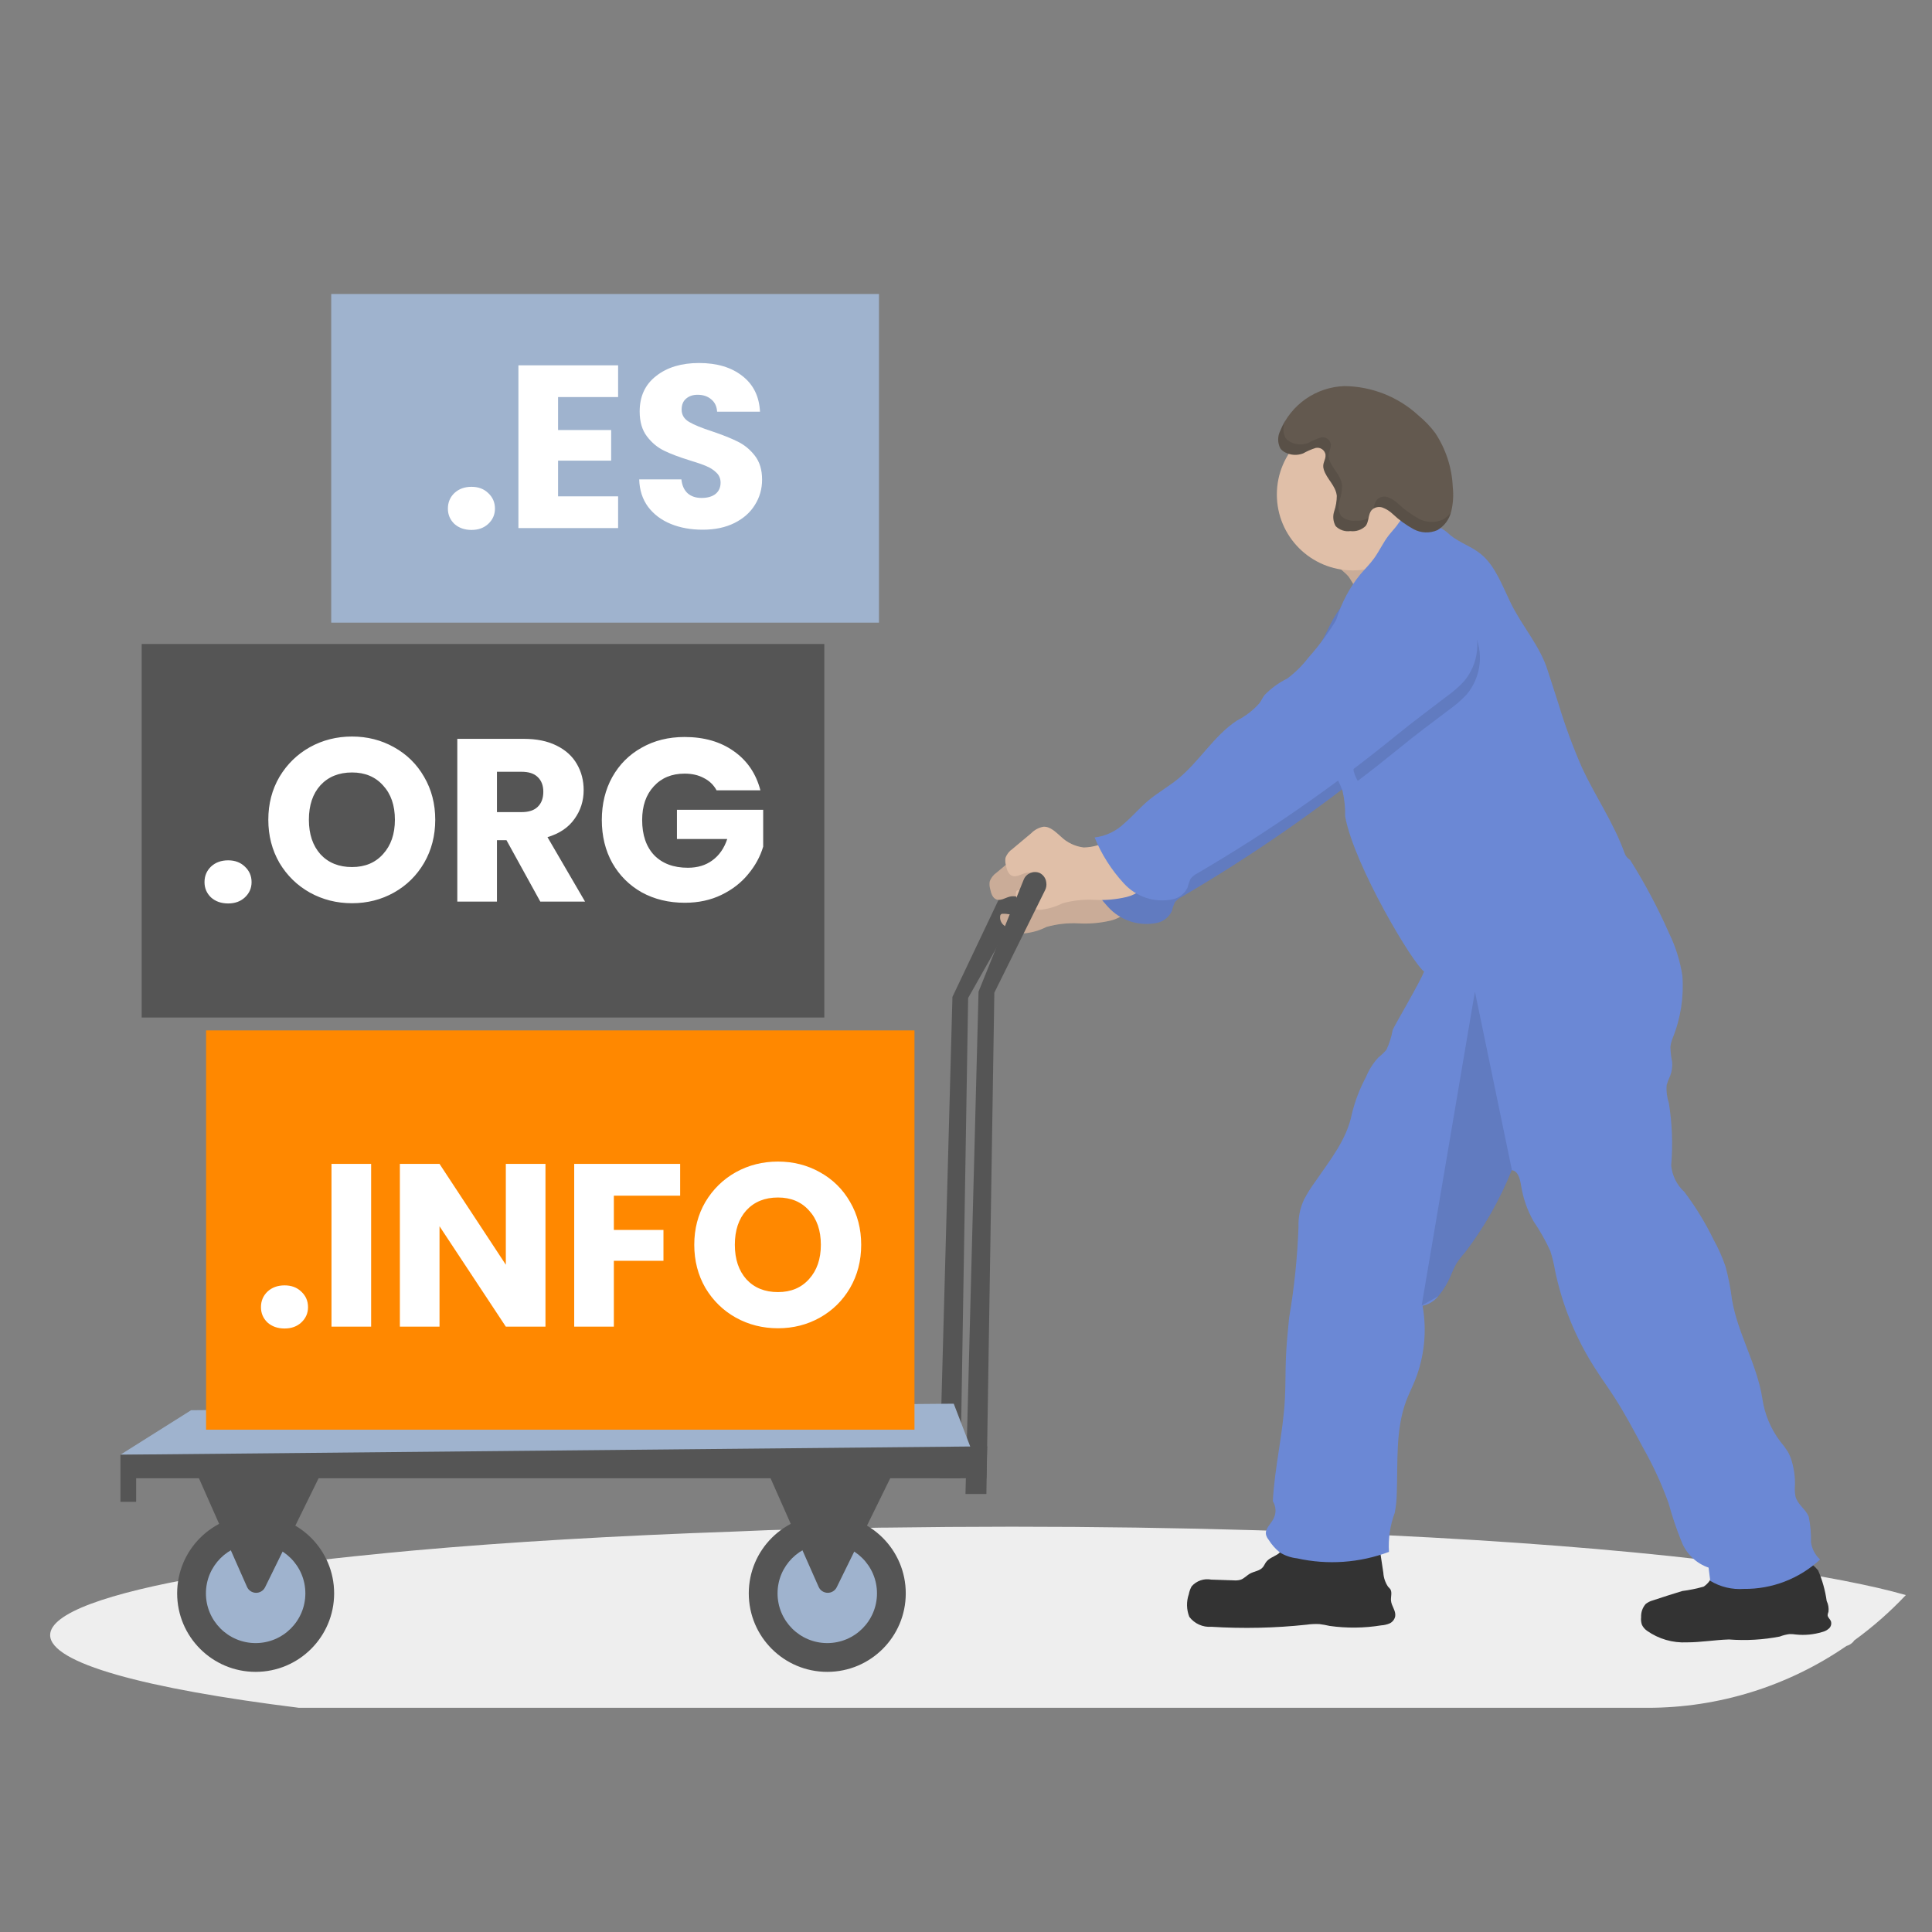
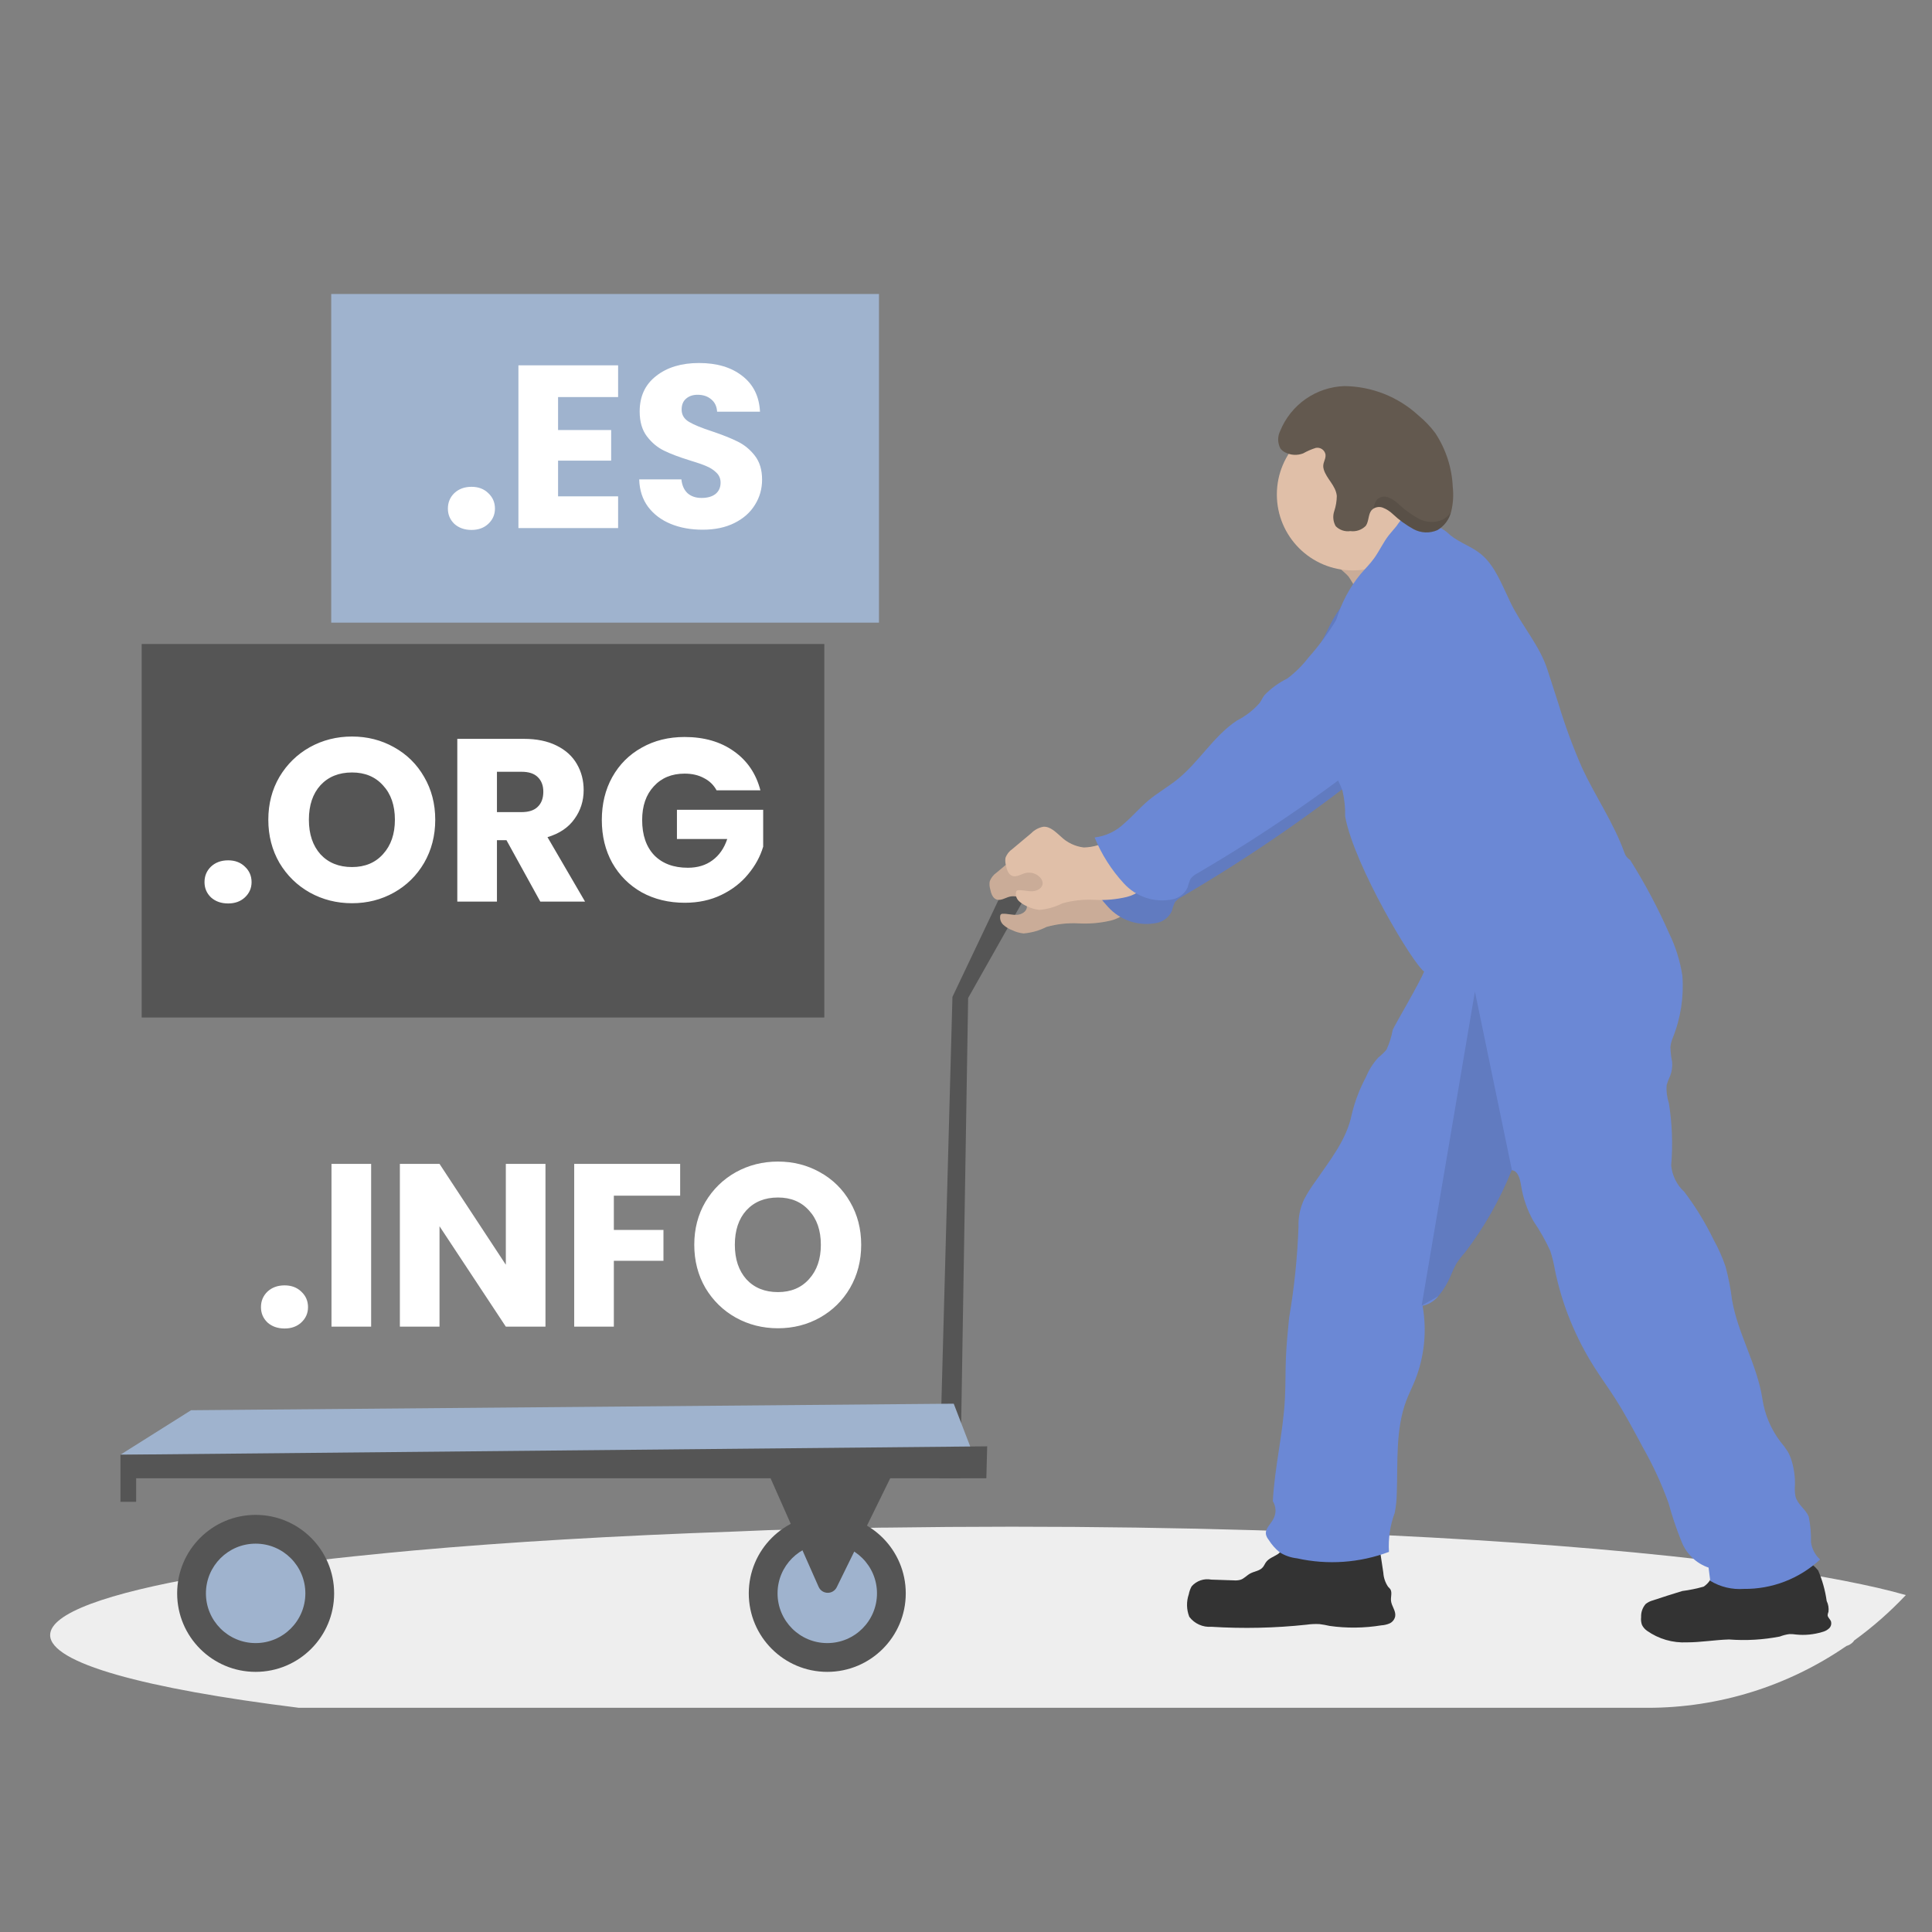
<svg xmlns="http://www.w3.org/2000/svg" width="150" height="150" viewBox="0 0 150 150" fill="none">
  <rect x="0" y="0" width="150" height="150" fill="#808080" stroke="none" />
  <path d="M80.216 68.1C80.199 67.946 80.144 67.799 80.056 67.672C79.967 67.544 79.848 67.442 79.71 67.372C79.479 67.274 79.219 67.272 78.987 67.365C78.755 67.459 78.569 67.641 78.471 67.872L78.459 67.902L73.947 77.4L72.931 114.776H74.556L75.166 77.483L80.13 68.696C80.221 68.512 80.251 68.303 80.216 68.1Z" fill="#555555" />
  <path d="M147.968 123.842C146.744 125.142 145.4 126.323 143.954 127.37C143.933 127.407 143.908 127.443 143.88 127.476C143.737 127.626 143.556 127.736 143.356 127.794C138.815 130.922 133.43 132.596 127.916 132.594H23.211C11.211 131.101 3.893 129.121 3.893 126.948C3.893 125.264 8.293 123.695 15.856 122.381C16.641 122.243 17.459 122.11 18.311 121.981C18.835 121.901 19.371 121.824 19.92 121.751L20.851 121.62C21.542 121.524 22.251 121.431 22.978 121.341H23.037L23.799 121.249C24.443 121.168 25.1 121.091 25.77 121.018L26.258 120.965L27.501 120.831C28.309 120.744 29.134 120.66 29.977 120.58C30.676 120.513 31.387 120.447 32.11 120.38C39.434 119.723 47.878 119.228 57.066 118.908L59.69 118.799L60.574 118.776L62.44 118.726L63.189 118.707L63.975 118.689L64.535 118.677L67.163 118.627L68.513 118.604H68.789C71.982 118.558 75.234 118.534 78.547 118.532C85.094 118.532 91.447 118.627 97.494 118.806C100.967 118.908 104.333 119.037 107.594 119.193H107.625C117.025 119.641 125.446 120.3 132.412 121.118L132.539 121.134C134.327 121.343 136.017 121.564 137.609 121.797C139.104 122.014 140.504 122.24 141.809 122.475C142.26 122.555 142.698 122.638 143.125 122.719L143.233 122.742C145.041 123.094 146.626 123.453 147.968 123.842Z" fill="#EEEEEE" />
  <path d="M105.705 47.1C106.931 46.702 108.089 46.118 109.14 45.371L112.92 42.964C112.409 42.892 111.921 42.7 111.498 42.405C111.074 42.11 110.726 41.719 110.482 41.264C110.001 40.352 109.689 39.36 109.56 38.337C107.96 39.03 106.49 39.992 105.215 41.181C104.695 41.629 103.59 42.308 103.43 43.009C103.27 43.71 104.293 44.278 104.689 44.748C104.825 44.908 106.107 46.99 105.705 47.1Z" fill="#E0BFA8" />
  <path opacity="0.1" d="M105.705 47.1C106.931 46.702 108.089 46.118 109.14 45.371L112.92 42.964C112.409 42.892 111.921 42.7 111.498 42.405C111.074 42.11 110.726 41.719 110.482 41.264C110.001 40.352 109.689 39.36 109.56 38.337C107.96 39.03 106.49 39.992 105.215 41.181C104.695 41.629 103.59 42.308 103.43 43.009C103.27 43.71 104.293 44.278 104.689 44.748C104.825 44.908 106.107 46.99 105.705 47.1Z" fill="black" />
  <path d="M85.048 66.984C84.411 67.384 83.679 67.606 82.927 67.626C82.255 67.546 81.627 67.247 81.142 66.775C80.736 66.422 80.317 65.981 79.783 66.017C79.427 66.083 79.101 66.258 78.849 66.517L77.376 67.75C77.128 67.917 76.941 68.159 76.842 68.441C76.812 68.632 76.824 68.828 76.876 69.014C76.943 69.343 77.055 69.727 77.376 69.838C77.697 69.949 78.038 69.71 78.376 69.619C78.581 69.566 78.796 69.57 78.999 69.63C79.201 69.689 79.384 69.803 79.528 69.958C79.647 70.076 79.718 70.234 79.728 70.401C79.728 70.769 79.322 71.01 78.948 71.029C78.574 71.048 78.217 70.929 77.848 70.947C77.804 70.942 77.759 70.954 77.724 70.982C77.688 71.009 77.665 71.05 77.66 71.094C77.637 71.222 77.647 71.354 77.689 71.478C77.73 71.602 77.802 71.713 77.898 71.801C78.091 71.977 78.316 72.115 78.56 72.207C78.844 72.347 79.151 72.437 79.466 72.471C80.089 72.42 80.697 72.248 81.254 71.965C82.065 71.738 82.907 71.646 83.748 71.691C84.588 71.737 85.43 71.662 86.248 71.47C86.657 71.37 87.038 71.18 87.364 70.914C87.691 70.649 87.954 70.314 88.135 69.934C88.172 69.861 88.184 69.778 88.169 69.698C88.137 69.614 88.077 69.543 87.999 69.498C86.865 68.659 86.406 67.639 85.13 67.036L85.048 66.984Z" fill="#E0BFA8" />
  <path opacity="0.1" d="M85.048 66.984C84.411 67.384 83.679 67.606 82.927 67.626C82.255 67.546 81.627 67.247 81.142 66.775C80.736 66.422 80.317 65.981 79.783 66.017C79.427 66.083 79.101 66.258 78.849 66.517L77.376 67.75C77.128 67.917 76.941 68.159 76.842 68.441C76.812 68.632 76.824 68.828 76.876 69.014C76.943 69.343 77.055 69.727 77.376 69.838C77.697 69.949 78.038 69.71 78.376 69.619C78.581 69.566 78.796 69.57 78.999 69.63C79.201 69.689 79.384 69.803 79.528 69.958C79.647 70.076 79.718 70.234 79.728 70.401C79.728 70.769 79.322 71.01 78.948 71.029C78.574 71.048 78.217 70.929 77.848 70.947C77.804 70.942 77.759 70.954 77.724 70.982C77.688 71.009 77.665 71.05 77.66 71.094C77.637 71.222 77.647 71.354 77.689 71.478C77.73 71.602 77.802 71.713 77.898 71.801C78.091 71.977 78.316 72.115 78.56 72.207C78.844 72.347 79.151 72.437 79.466 72.471C80.089 72.42 80.697 72.248 81.254 71.965C82.065 71.738 82.907 71.646 83.748 71.691C84.588 71.737 85.43 71.662 86.248 71.47C86.657 71.37 87.038 71.18 87.364 70.914C87.691 70.649 87.954 70.314 88.135 69.934C88.172 69.861 88.184 69.778 88.169 69.698C88.137 69.614 88.077 69.543 87.999 69.498C86.865 68.659 86.406 67.639 85.13 67.036L85.048 66.984Z" fill="black" />
  <path d="M108.835 45.32C108.52 45.117 108.162 44.989 107.79 44.945C107.417 44.902 107.04 44.945 106.686 45.07C105.978 45.325 105.343 45.748 104.835 46.303C104.328 46.82 103.889 47.4 103.529 48.028C103.184 48.637 102.92 49.275 102.574 49.883C101.935 50.95 101.196 51.955 100.368 52.883C99.898 53.494 99.346 54.038 98.729 54.5C98.064 54.826 97.46 55.266 96.946 55.8C96.809 55.991 96.712 56.206 96.578 56.4C96.08 56.966 95.478 57.432 94.805 57.771C93.005 58.971 91.886 60.965 90.205 62.324C89.479 62.909 88.661 63.368 87.948 63.965C87.284 64.519 86.729 65.184 86.067 65.752C85.439 66.355 84.632 66.738 83.767 66.843C84.299 68.153 85.061 69.358 86.017 70.4C86.489 70.925 87.09 71.317 87.761 71.537C88.432 71.756 89.149 71.795 89.84 71.649C90.084 71.595 90.312 71.486 90.508 71.332C90.704 71.177 90.862 70.98 90.971 70.755C91.029 70.517 91.109 70.286 91.211 70.063C91.347 69.884 91.523 69.74 91.725 69.642C97.148 66.477 102.317 62.896 107.185 58.931C108.492 57.867 109.785 56.914 111.128 55.884C111.609 55.543 112.054 55.154 112.455 54.722C113.014 54.054 113.363 53.236 113.459 52.371C113.554 51.505 113.391 50.63 112.991 49.857C112.631 49.266 112.219 48.708 111.76 48.19C110.924 47.101 109.94 46.135 108.835 45.32Z" fill="#6B88D5" />
  <path opacity="0.1" d="M108.835 45.32C108.52 45.117 108.162 44.989 107.79 44.945C107.417 44.902 107.04 44.945 106.686 45.07C105.978 45.325 105.343 45.748 104.835 46.303C104.328 46.82 103.889 47.4 103.529 48.028C103.184 48.637 102.92 49.275 102.574 49.883C101.935 50.95 101.196 51.955 100.368 52.883C99.898 53.494 99.346 54.038 98.729 54.5C98.064 54.826 97.46 55.266 96.946 55.8C96.809 55.991 96.712 56.206 96.578 56.4C96.08 56.966 95.478 57.432 94.805 57.771C93.005 58.971 91.886 60.965 90.205 62.324C89.479 62.909 88.661 63.368 87.948 63.965C87.284 64.519 86.729 65.184 86.067 65.752C85.439 66.355 84.632 66.738 83.767 66.843C84.299 68.153 85.061 69.358 86.017 70.4C86.489 70.925 87.09 71.317 87.761 71.537C88.432 71.756 89.149 71.795 89.84 71.649C90.084 71.595 90.312 71.486 90.508 71.332C90.704 71.177 90.862 70.98 90.971 70.755C91.029 70.517 91.109 70.286 91.211 70.063C91.347 69.884 91.523 69.74 91.725 69.642C97.148 66.477 102.317 62.896 107.185 58.931C108.492 57.867 109.785 56.914 111.128 55.884C111.609 55.543 112.054 55.154 112.455 54.722C113.014 54.054 113.363 53.236 113.459 52.371C113.554 51.505 113.391 50.63 112.991 49.857C112.631 49.266 112.219 48.708 111.76 48.19C110.924 47.101 109.94 46.135 108.835 45.32Z" fill="black" />
  <path d="M99.189 120.676C98.875 120.876 98.489 120.993 98.267 121.322C98.196 121.428 98.147 121.552 98.067 121.653C97.828 121.97 97.404 121.984 97.067 122.165C96.802 122.307 96.586 122.571 96.304 122.655C96.136 122.7 95.961 122.715 95.788 122.699L94.042 122.641C93.764 122.587 93.478 122.607 93.21 122.699C92.942 122.791 92.704 122.952 92.518 123.165C92.413 123.355 92.339 123.561 92.299 123.774C92.102 124.345 92.116 124.967 92.337 125.529C92.535 125.792 92.796 126 93.096 126.135C93.396 126.271 93.725 126.328 94.053 126.303C96.517 126.457 98.99 126.403 101.444 126.14C101.775 126.092 102.11 126.077 102.444 126.094C102.709 126.128 102.972 126.175 103.232 126.236C104.565 126.424 105.919 126.408 107.248 126.191C107.476 126.178 107.699 126.125 107.907 126.033C108.016 125.979 108.111 125.9 108.184 125.802C108.257 125.704 108.306 125.59 108.326 125.47C108.381 125.052 108.035 124.696 107.997 124.276C107.97 123.976 108.097 123.648 107.952 123.396C107.899 123.324 107.838 123.257 107.772 123.196C107.554 122.875 107.426 122.502 107.402 122.115L107.088 120.029C107.081 119.885 107.028 119.747 106.937 119.635C106.873 119.583 106.796 119.549 106.714 119.535C105.34 119.317 103.935 119.373 102.582 119.699C101.884 119.815 101.174 119.855 100.467 119.819C100.162 119.797 100.043 119.756 99.815 119.981C99.587 120.206 99.475 120.487 99.189 120.676Z" fill="#333333" />
  <path d="M132.268 123.187C131.725 123.341 131.171 123.454 130.611 123.526C129.847 123.759 129.085 124.002 128.325 124.255C128.122 124.308 127.932 124.404 127.768 124.536C127.525 124.817 127.399 125.18 127.416 125.551C127.391 125.757 127.414 125.966 127.484 126.161C127.574 126.341 127.707 126.496 127.872 126.612C128.776 127.25 129.867 127.567 130.972 127.512C132.064 127.512 133.148 127.319 134.24 127.288C135.559 127.389 136.885 127.312 138.183 127.061C138.424 126.967 138.676 126.903 138.933 126.87C139.104 126.867 139.274 126.879 139.443 126.904C140.124 126.975 140.812 126.909 141.467 126.711C141.667 126.665 141.851 126.569 142.004 126.433C142.081 126.362 142.135 126.27 142.161 126.168C142.187 126.066 142.182 125.959 142.148 125.86C142.078 125.696 141.899 125.576 141.897 125.395C141.906 125.308 141.928 125.224 141.961 125.143C141.999 124.855 141.951 124.561 141.823 124.3C141.71 123.486 141.488 122.69 141.164 121.934C140.916 121.621 140.605 121.363 140.251 121.179C139.896 120.995 139.507 120.888 139.108 120.865C138.472 120.771 137.824 120.79 137.194 120.922C136.485 121.08 135.822 121.412 135.127 121.622C134.61 121.862 134.034 121.948 133.469 121.868C132.913 121.819 133.103 121.91 132.915 122.398C132.784 122.721 132.559 122.996 132.268 123.187Z" fill="#333333" />
  <path d="M105.026 44.285C108.279 44.285 110.917 41.647 110.917 38.394C110.917 35.14 108.279 32.503 105.026 32.503C101.772 32.503 99.135 35.14 99.135 38.394C99.135 41.647 101.772 44.285 105.026 44.285Z" fill="#E0BFA8" />
  <path d="M141.312 121.08C139.701 122.572 137.58 123.389 135.384 123.362C134.474 123.428 133.565 123.209 132.784 122.736C132.73 122.403 132.708 122.043 132.654 121.71C132.178 121.546 131.743 121.281 131.381 120.932C131.018 120.583 130.736 120.158 130.554 119.689C130.157 118.71 129.819 117.708 129.542 116.689C129 115.19 128.331 113.741 127.542 112.356C126.856 111.068 126.168 109.776 125.386 108.556C124.869 107.744 124.308 106.98 123.796 106.17C122.327 103.867 121.289 101.316 120.733 98.641C120.646 98.123 120.522 97.612 120.361 97.112C119.989 96.306 119.551 95.532 119.05 94.798C118.574 93.948 118.252 93.02 118.099 92.058C118.011 91.505 117.86 90.908 117.37 90.851C116.453 93.143 115.227 95.299 113.728 97.26C113.481 97.529 113.257 97.819 113.058 98.126C112.896 98.428 112.752 98.74 112.627 99.06C112.39 99.627 112.069 100.156 111.675 100.628C111.365 101.012 110.932 101.279 110.449 101.384C110.796 103.331 110.592 105.336 109.86 107.173C109.643 107.709 109.382 108.221 109.177 108.764C108.34 110.998 108.534 113.519 108.446 115.942C108.438 116.449 108.385 116.954 108.288 117.451C107.927 118.421 107.774 119.455 107.839 120.488C105.557 121.344 103.076 121.518 100.697 120.988C100.225 120.937 99.77 120.781 99.366 120.531C99.022 120.253 98.727 119.92 98.493 119.544C98.399 119.429 98.331 119.295 98.293 119.152C98.2 118.689 98.653 118.339 98.863 117.933C98.98 117.72 99.038 117.479 99.031 117.236C99.023 116.993 98.951 116.756 98.822 116.55C98.965 113.891 99.616 111.295 99.759 108.627C99.817 107.571 99.794 106.511 99.837 105.453C99.88 104.395 99.98 103.364 100.085 102.324C100.487 99.98 100.731 97.612 100.816 95.235C100.79 94.507 100.939 93.783 101.249 93.124C101.506 92.635 101.8 92.167 102.129 91.724C103.229 90.113 104.558 88.498 104.952 86.509C105.194 85.504 105.564 84.534 106.052 83.623C106.28 83.065 106.605 82.551 107.012 82.106C107.243 81.924 107.456 81.72 107.646 81.496C107.872 81.01 108.034 80.497 108.126 79.969C108.215 79.705 110.215 76.328 110.567 75.428C109.739 74.886 105.154 67.247 104.437 63.393C104.453 62.72 104.384 62.048 104.231 61.393C104.136 61.125 104.024 60.864 103.896 60.611C103.77 60.361 103.675 60.096 103.613 59.823C103.577 59.214 103.577 58.604 103.613 57.995C103.526 57.466 103.41 56.943 103.266 56.427C103.163 55.741 103.146 55.045 103.214 54.355C103.313 53.541 103.36 52.721 103.354 51.901C103.138 49.268 103.945 46.653 105.609 44.601L105.65 44.555C105.993 44.148 106.369 43.789 106.678 43.355C107.098 42.778 107.396 42.1 107.84 41.539C108.034 41.289 108.253 41.066 108.445 40.814C108.62 40.552 108.815 40.305 109.029 40.075C109.13 39.965 109.258 39.883 109.401 39.84C109.544 39.797 109.696 39.793 109.841 39.829C109.876 40.129 109.96 40.421 110.089 40.694C110.463 40.727 110.795 40.785 111.167 40.818C111.34 40.827 111.512 40.857 111.678 40.907C112.024 41.069 112.338 41.289 112.608 41.559C113.356 42.159 114.274 42.431 115.008 43.044C116.086 43.944 116.625 45.444 117.276 46.78C118.136 48.574 119.539 50.099 120.15 52.017L120.993 54.625C121.508 56.333 122.126 58.007 122.843 59.64C123.884 61.875 125.292 63.888 126.128 66.226C126.205 66.453 126.36 66.645 126.564 66.77C127.71 68.589 128.721 70.49 129.588 72.458C130.096 73.5 130.444 74.612 130.619 75.758C130.745 77.403 130.489 79.056 129.87 80.586C129.781 80.808 129.72 81.04 129.69 81.277C129.699 81.666 129.743 82.054 129.822 82.435C129.857 82.796 129.809 83.159 129.683 83.499C129.571 83.737 129.477 83.982 129.401 84.234C129.363 84.71 129.421 85.19 129.57 85.644C129.828 87.245 129.888 88.871 129.75 90.487C129.826 91.273 130.19 92.004 130.772 92.538C131.651 93.701 132.413 94.948 133.048 96.26C133.42 96.927 133.73 97.625 133.975 98.348C134.2 99.194 134.367 100.054 134.475 100.922C134.931 103.585 136.426 105.939 136.832 108.61C137.01 109.81 137.487 110.947 138.219 111.915C138.438 112.172 138.638 112.443 138.819 112.728C138.944 112.959 139.043 113.202 139.114 113.455C139.291 114.052 139.374 114.674 139.36 115.297C139.331 115.597 139.346 115.901 139.405 116.197C139.574 116.817 140.177 117.158 140.425 117.741C140.561 118.396 140.621 119.065 140.605 119.734C140.674 120.252 140.925 120.729 141.312 121.08Z" fill="#6B88D5" />
  <path d="M86.267 65.156C85.63 65.556 84.898 65.778 84.146 65.798C83.474 65.718 82.846 65.419 82.361 64.947C81.954 64.593 81.536 64.153 81.002 64.189C80.646 64.255 80.319 64.43 80.067 64.689L78.6 65.918C78.352 66.085 78.164 66.327 78.065 66.609C78.036 66.8 78.048 66.995 78.1 67.181C78.167 67.51 78.279 67.894 78.6 68.006C78.921 68.118 79.262 67.878 79.6 67.787C79.805 67.734 80.02 67.738 80.223 67.798C80.425 67.858 80.608 67.971 80.752 68.126C80.87 68.244 80.942 68.402 80.952 68.569C80.952 68.936 80.546 69.178 80.172 69.196C79.798 69.214 79.44 69.096 79.072 69.115C79.028 69.11 78.983 69.122 78.948 69.149C78.912 69.177 78.889 69.217 78.883 69.261V69.266C78.86 69.394 78.87 69.526 78.911 69.65C78.953 69.773 79.025 69.884 79.121 69.972C79.314 70.149 79.538 70.287 79.783 70.379C80.067 70.519 80.374 70.609 80.689 70.643C81.312 70.592 81.919 70.42 82.476 70.137C83.289 69.91 84.133 69.817 84.976 69.863C85.816 69.909 86.658 69.834 87.476 69.641C87.885 69.542 88.266 69.352 88.593 69.087C88.919 68.821 89.182 68.486 89.363 68.106C89.401 68.034 89.413 67.951 89.398 67.87C89.366 67.785 89.305 67.715 89.227 67.67C88.094 66.831 87.635 65.811 86.359 65.208L86.267 65.156Z" fill="#E0BFA8" />
  <path d="M102.16 34.774C101.818 34.881 101.489 35.024 101.177 35.2C100.953 35.287 100.714 35.325 100.474 35.312C100.235 35.3 100.001 35.237 99.787 35.127C99.639 35.055 99.509 34.949 99.408 34.818C99.298 34.607 99.239 34.373 99.237 34.135C99.235 33.897 99.29 33.662 99.397 33.449C99.804 32.452 100.49 31.594 101.373 30.977C102.256 30.361 103.298 30.014 104.374 29.976C106.509 29.997 108.56 30.81 110.129 32.257C110.618 32.658 111.057 33.117 111.435 33.624C112.262 34.877 112.732 36.333 112.794 37.833C112.862 38.464 112.82 39.102 112.67 39.718C112.598 40.017 112.466 40.299 112.283 40.547C112.099 40.794 111.868 41.002 111.602 41.158C111.306 41.288 110.984 41.349 110.66 41.335C110.337 41.321 110.021 41.233 109.737 41.077C109.159 40.758 108.623 40.368 108.142 39.915C107.914 39.695 107.644 39.523 107.348 39.409C107.201 39.356 107.042 39.347 106.889 39.383C106.737 39.418 106.598 39.497 106.489 39.609C106.217 39.936 106.289 40.473 106.038 40.828C105.883 40.984 105.694 41.102 105.486 41.172C105.278 41.243 105.056 41.264 104.838 41.234C104.632 41.265 104.422 41.246 104.225 41.179C104.027 41.113 103.849 41.001 103.703 40.852C103.603 40.677 103.541 40.483 103.522 40.283C103.502 40.082 103.525 39.88 103.589 39.689C103.718 39.306 103.786 38.904 103.789 38.5C103.706 37.688 102.995 37.188 102.773 36.44C102.629 35.951 102.946 35.74 102.914 35.301C102.901 35.216 102.87 35.135 102.825 35.062C102.779 34.989 102.719 34.927 102.649 34.877C102.579 34.828 102.499 34.794 102.415 34.776C102.331 34.758 102.244 34.758 102.16 34.774Z" fill="#63594F" />
  <path opacity="0.1" d="M117.374 90.8V90.85C116.456 93.141 115.231 95.298 113.733 97.259C113.485 97.528 113.261 97.818 113.063 98.125C112.9 98.427 112.756 98.739 112.631 99.059C112.394 99.627 112.073 100.155 111.679 100.627L110.379 101.362L114.512 76.987L117.374 90.8Z" fill="black" />
-   <path opacity="0.1" d="M113.877 53.909C113.475 54.34 113.031 54.73 112.55 55.071C111.209 56.086 109.909 57.045 108.607 58.118C107.558 58.972 106.494 59.809 105.414 60.628C105.273 60.381 105.165 60.116 105.093 59.84C105.053 59.231 105.053 58.621 105.093 58.012C104.995 57.482 104.864 56.958 104.701 56.444C104.585 55.76 104.565 55.062 104.642 54.372C104.754 53.559 104.808 52.739 104.801 51.918C104.688 50.587 104.858 49.247 105.3 47.987C105.741 46.726 106.444 45.573 107.362 44.603L107.409 44.557C107.627 44.429 107.859 44.326 108.1 44.248C108.454 44.124 108.832 44.083 109.205 44.128C109.578 44.173 109.935 44.303 110.249 44.508C111.353 45.322 112.338 46.288 113.174 47.376C113.633 47.894 114.045 48.452 114.405 49.044C114.806 49.817 114.97 50.691 114.876 51.556C114.782 52.422 114.435 53.24 113.877 53.909Z" fill="black" />
  <path d="M110.054 43.492C109.739 43.289 109.381 43.161 109.009 43.117C108.636 43.074 108.259 43.117 107.905 43.242C107.197 43.497 106.562 43.92 106.054 44.475C105.547 44.992 105.108 45.572 104.748 46.2C104.403 46.809 104.138 47.447 103.793 48.054C103.154 49.121 102.415 50.126 101.587 51.054C101.117 51.667 100.566 52.214 99.948 52.679C99.282 53.005 98.679 53.445 98.164 53.979C98.028 54.17 97.931 54.385 97.797 54.579C97.299 55.145 96.697 55.611 96.023 55.95C94.223 57.15 93.104 59.143 91.423 60.502C90.698 61.087 89.88 61.547 89.167 62.144C88.502 62.698 87.948 63.363 87.286 63.931C86.657 64.534 85.85 64.916 84.986 65.022C85.521 66.33 86.284 67.531 87.241 68.571C87.713 69.096 88.314 69.488 88.985 69.708C89.656 69.927 90.373 69.966 91.064 69.82C91.308 69.765 91.536 69.657 91.732 69.502C91.927 69.347 92.086 69.15 92.195 68.926C92.253 68.688 92.333 68.456 92.435 68.234C92.571 68.055 92.747 67.911 92.949 67.813C98.369 64.647 103.534 61.065 108.4 57.1C109.706 56.036 111 55.083 112.343 54.053C112.824 53.712 113.268 53.323 113.669 52.891C114.228 52.223 114.578 51.405 114.673 50.54C114.769 49.674 114.606 48.8 114.206 48.026C113.846 47.434 113.434 46.876 112.975 46.358C112.14 45.271 111.157 44.306 110.054 43.492Z" fill="#6B88D5" />
  <g opacity="0.1">
-     <path d="M105.246 40.419C105.04 40.447 104.83 40.427 104.633 40.361C104.436 40.295 104.257 40.184 104.11 40.037C104.011 39.862 103.95 39.667 103.931 39.467C103.912 39.266 103.936 39.064 104 38.873C104.13 38.49 104.197 38.089 104.2 37.685C104.117 36.872 103.406 36.372 103.185 35.625C103.041 35.135 103.357 34.925 103.325 34.485C103.311 34.4 103.279 34.319 103.233 34.246C103.187 34.174 103.127 34.111 103.056 34.062C102.985 34.013 102.905 33.979 102.821 33.962C102.736 33.944 102.649 33.944 102.565 33.961C102.223 34.068 101.894 34.211 101.582 34.388C101.358 34.474 101.119 34.513 100.88 34.5C100.64 34.488 100.406 34.425 100.193 34.315C100.044 34.243 99.914 34.137 99.813 34.006C99.703 33.795 99.644 33.561 99.643 33.323C99.641 33.085 99.696 32.85 99.803 32.637C99.803 32.621 99.817 32.606 99.823 32.59C99.653 32.862 99.51 33.15 99.396 33.449C99.289 33.662 99.235 33.897 99.236 34.135C99.238 34.373 99.296 34.607 99.406 34.818C99.507 34.949 99.637 35.054 99.786 35.127C99.999 35.237 100.234 35.3 100.473 35.312C100.713 35.325 100.952 35.287 101.176 35.2C101.487 35.023 101.817 34.881 102.159 34.774C102.243 34.757 102.33 34.758 102.415 34.775C102.499 34.792 102.579 34.826 102.65 34.875C102.721 34.924 102.781 34.987 102.827 35.059C102.873 35.132 102.905 35.213 102.919 35.298C102.951 35.741 102.634 35.948 102.778 36.437C102.996 37.185 103.707 37.693 103.794 38.497C103.795 38.902 103.727 39.303 103.594 39.685C103.529 39.876 103.505 40.079 103.525 40.279C103.545 40.48 103.607 40.674 103.708 40.849C104.046 41.101 104.457 41.235 104.879 41.231C105.301 41.227 105.709 41.084 106.042 40.825C106.154 40.633 106.228 40.421 106.259 40.201C105.952 40.376 105.598 40.452 105.246 40.419Z" fill="black" />
    <path d="M112.008 40.346C111.712 40.476 111.389 40.537 111.066 40.522C110.743 40.508 110.427 40.42 110.143 40.264C109.565 39.945 109.029 39.555 108.548 39.102C108.32 38.884 108.05 38.714 107.754 38.602C107.607 38.549 107.447 38.54 107.295 38.575C107.143 38.611 107.004 38.689 106.895 38.802C106.757 39.006 106.67 39.24 106.641 39.484C106.747 39.422 106.865 39.383 106.987 39.37C107.108 39.357 107.232 39.37 107.348 39.409C107.644 39.523 107.914 39.695 108.142 39.915C108.624 40.367 109.16 40.757 109.737 41.077C110.021 41.232 110.337 41.32 110.66 41.334C110.984 41.348 111.306 41.288 111.602 41.158C112.116 40.857 112.49 40.366 112.644 39.791C112.477 40.022 112.259 40.211 112.008 40.346Z" fill="black" />
  </g>
-   <path d="M81.231 68.508C81.215 68.354 81.159 68.207 81.071 68.08C80.983 67.953 80.864 67.85 80.725 67.781C80.611 67.732 80.488 67.707 80.364 67.706C80.24 67.704 80.117 67.728 80.002 67.774C79.887 67.821 79.782 67.889 79.693 67.976C79.605 68.063 79.534 68.167 79.486 68.281L79.474 68.311L75.974 76.991L74.959 115.991H76.584L77.2 77.072L81.146 69.1C81.237 68.917 81.266 68.709 81.231 68.508Z" fill="#555555" />
  <path d="M9.351 112.943L14.835 109.49L74.048 108.982L75.572 112.943H9.351Z" fill="#9FB3CE" />
  <path d="M9.351 116.599V112.943L76.645 112.293L76.58 114.771H10.57V116.599H9.351Z" fill="#555555" />
  <path d="M19.848 129.803C23.213 129.803 25.942 127.075 25.942 123.709C25.942 120.343 23.213 117.615 19.848 117.615C16.482 117.615 13.754 120.343 13.754 123.709C13.754 127.075 16.482 129.803 19.848 129.803Z" fill="#555555" />
  <path d="M19.848 127.569C21.98 127.569 23.708 125.841 23.708 123.709C23.708 121.577 21.98 119.849 19.848 119.849C17.716 119.849 15.988 121.577 15.988 123.709C15.988 125.841 17.716 127.569 19.848 127.569Z" fill="#9FB3CE" />
-   <path d="M15.176 114.162L19.176 123.201C19.235 123.337 19.332 123.453 19.455 123.535C19.578 123.617 19.722 123.663 19.87 123.666C20.018 123.669 20.164 123.629 20.29 123.552C20.417 123.475 20.518 123.363 20.583 123.23L25.335 113.552L15.176 114.162Z" fill="#555555" />
  <path d="M64.229 129.803C67.595 129.803 70.323 127.075 70.323 123.709C70.323 120.343 67.595 117.615 64.229 117.615C60.863 117.615 58.135 120.343 58.135 123.709C58.135 127.075 60.863 129.803 64.229 129.803Z" fill="#555555" />
  <path d="M64.229 127.569C66.361 127.569 68.089 125.841 68.089 123.709C68.089 121.577 66.361 119.849 64.229 119.849C62.097 119.849 60.369 121.577 60.369 123.709C60.369 125.841 62.097 127.569 64.229 127.569Z" fill="#9FB3CE" />
  <path d="M59.557 114.162L63.557 123.201C63.616 123.337 63.713 123.452 63.836 123.535C63.959 123.617 64.104 123.662 64.252 123.665C64.4 123.668 64.546 123.629 64.672 123.552C64.798 123.475 64.9 123.363 64.965 123.23L69.716 113.552L59.557 114.162Z" fill="#555555" />
-   <path d="M71 80H16V111H71V80Z" fill="#FF8800" />
+   <path d="M71 80H16V111V80Z" fill="#FF8800" />
  <path d="M64 50H11V79H64V50Z" fill="#555555" />
  <path d="M68.243 22.825H25.716V48.342H68.243V22.825Z" fill="#9FB3CE" />
  <path d="M36.61 41.144C36.07 41.144 35.626 40.988 35.278 40.676C34.942 40.352 34.774 39.956 34.774 39.488C34.774 39.008 34.942 38.606 35.278 38.282C35.626 37.958 36.07 37.796 36.61 37.796C37.138 37.796 37.57 37.958 37.906 38.282C38.254 38.606 38.428 39.008 38.428 39.488C38.428 39.956 38.254 40.352 37.906 40.676C37.57 40.988 37.138 41.144 36.61 41.144ZM43.328 30.83V33.386H47.45V35.762H43.328V38.534H47.99V41H40.25V28.364H47.99V30.83H43.328ZM54.56 41.126C53.636 41.126 52.808 40.976 52.076 40.676C51.344 40.376 50.756 39.932 50.312 39.344C49.88 38.756 49.652 38.048 49.628 37.22H52.904C52.952 37.688 53.114 38.048 53.39 38.3C53.666 38.54 54.026 38.66 54.47 38.66C54.926 38.66 55.286 38.558 55.55 38.354C55.814 38.138 55.946 37.844 55.946 37.472C55.946 37.16 55.838 36.902 55.622 36.698C55.418 36.494 55.16 36.326 54.848 36.194C54.548 36.062 54.116 35.912 53.552 35.744C52.736 35.492 52.07 35.24 51.554 34.988C51.038 34.736 50.594 34.364 50.222 33.872C49.85 33.38 49.664 32.738 49.664 31.946C49.664 30.77 50.09 29.852 50.942 29.192C51.794 28.52 52.904 28.184 54.272 28.184C55.664 28.184 56.786 28.52 57.638 29.192C58.49 29.852 58.946 30.776 59.006 31.964H55.676C55.652 31.556 55.502 31.238 55.226 31.01C54.95 30.77 54.596 30.65 54.164 30.65C53.792 30.65 53.492 30.752 53.264 30.956C53.036 31.148 52.922 31.43 52.922 31.802C52.922 32.21 53.114 32.528 53.498 32.756C53.882 32.984 54.482 33.23 55.298 33.494C56.114 33.77 56.774 34.034 57.278 34.286C57.794 34.538 58.238 34.904 58.61 35.384C58.982 35.864 59.168 36.482 59.168 37.238C59.168 37.958 58.982 38.612 58.61 39.2C58.25 39.788 57.722 40.256 57.026 40.604C56.33 40.952 55.508 41.126 54.56 41.126Z" fill="white" />
  <path d="M17.714 70.144C17.174 70.144 16.73 69.988 16.382 69.676C16.046 69.352 15.878 68.956 15.878 68.488C15.878 68.008 16.046 67.606 16.382 67.282C16.73 66.958 17.174 66.796 17.714 66.796C18.242 66.796 18.674 66.958 19.01 67.282C19.358 67.606 19.532 68.008 19.532 68.488C19.532 68.956 19.358 69.352 19.01 69.676C18.674 69.988 18.242 70.144 17.714 70.144ZM27.33 70.126C26.142 70.126 25.05 69.85 24.054 69.298C23.07 68.746 22.284 67.978 21.696 66.994C21.12 65.998 20.832 64.882 20.832 63.646C20.832 62.41 21.12 61.3 21.696 60.316C22.284 59.332 23.07 58.564 24.054 58.012C25.05 57.46 26.142 57.184 27.33 57.184C28.518 57.184 29.604 57.46 30.588 58.012C31.584 58.564 32.364 59.332 32.928 60.316C33.504 61.3 33.792 62.41 33.792 63.646C33.792 64.882 33.504 65.998 32.928 66.994C32.352 67.978 31.572 68.746 30.588 69.298C29.604 69.85 28.518 70.126 27.33 70.126ZM27.33 67.318C28.338 67.318 29.142 66.982 29.742 66.31C30.354 65.638 30.66 64.75 30.66 63.646C30.66 62.53 30.354 61.642 29.742 60.982C29.142 60.31 28.338 59.974 27.33 59.974C26.31 59.974 25.494 60.304 24.882 60.964C24.282 61.624 23.982 62.518 23.982 63.646C23.982 64.762 24.282 65.656 24.882 66.328C25.494 66.988 26.31 67.318 27.33 67.318ZM41.949 70L39.321 65.23H38.583V70H35.505V57.364H40.671C41.667 57.364 42.513 57.538 43.209 57.886C43.917 58.234 44.445 58.714 44.793 59.326C45.141 59.926 45.315 60.598 45.315 61.342C45.315 62.182 45.075 62.932 44.595 63.592C44.127 64.252 43.431 64.72 42.507 64.996L45.423 70H41.949ZM38.583 63.052H40.491C41.055 63.052 41.475 62.914 41.751 62.638C42.039 62.362 42.183 61.972 42.183 61.468C42.183 60.988 42.039 60.61 41.751 60.334C41.475 60.058 41.055 59.92 40.491 59.92H38.583V63.052ZM55.635 61.36C55.407 60.94 55.077 60.622 54.645 60.406C54.225 60.178 53.727 60.064 53.151 60.064C52.155 60.064 51.357 60.394 50.757 61.054C50.157 61.702 49.857 62.572 49.857 63.664C49.857 64.828 50.169 65.74 50.793 66.4C51.429 67.048 52.299 67.372 53.403 67.372C54.159 67.372 54.795 67.18 55.311 66.796C55.839 66.412 56.223 65.86 56.463 65.14H52.557V62.872H59.253V65.734C59.025 66.502 58.635 67.216 58.083 67.876C57.543 68.536 56.853 69.07 56.013 69.478C55.173 69.886 54.225 70.09 53.169 70.09C51.921 70.09 50.805 69.82 49.821 69.28C48.849 68.728 48.087 67.966 47.535 66.994C46.995 66.022 46.725 64.912 46.725 63.664C46.725 62.416 46.995 61.306 47.535 60.334C48.087 59.35 48.849 58.588 49.821 58.048C50.793 57.496 51.903 57.22 53.151 57.22C54.663 57.22 55.935 57.586 56.967 58.318C58.011 59.05 58.701 60.064 59.037 61.36H55.635Z" fill="white" />
  <path d="M22.097 103.144C21.557 103.144 21.113 102.988 20.765 102.676C20.429 102.352 20.261 101.956 20.261 101.488C20.261 101.008 20.429 100.606 20.765 100.282C21.113 99.958 21.557 99.796 22.097 99.796C22.625 99.796 23.057 99.958 23.393 100.282C23.741 100.606 23.915 101.008 23.915 101.488C23.915 101.956 23.741 102.352 23.393 102.676C23.057 102.988 22.625 103.144 22.097 103.144ZM28.815 90.364V103H25.737V90.364H28.815ZM42.35 103H39.272L34.124 95.206V103H31.046V90.364H34.124L39.272 98.194V90.364H42.35V103ZM52.807 90.364V92.83H47.659V95.494H51.511V97.888H47.659V103H44.581V90.364H52.807ZM60.401 103.126C59.213 103.126 58.121 102.85 57.125 102.298C56.141 101.746 55.355 100.978 54.767 99.994C54.191 98.998 53.903 97.882 53.903 96.646C53.903 95.41 54.191 94.3 54.767 93.316C55.355 92.332 56.141 91.564 57.125 91.012C58.121 90.46 59.213 90.184 60.401 90.184C61.589 90.184 62.675 90.46 63.659 91.012C64.655 91.564 65.435 92.332 65.999 93.316C66.575 94.3 66.863 95.41 66.863 96.646C66.863 97.882 66.575 98.998 65.999 99.994C65.423 100.978 64.643 101.746 63.659 102.298C62.675 102.85 61.589 103.126 60.401 103.126ZM60.401 100.318C61.409 100.318 62.213 99.982 62.813 99.31C63.425 98.638 63.731 97.75 63.731 96.646C63.731 95.53 63.425 94.642 62.813 93.982C62.213 93.31 61.409 92.974 60.401 92.974C59.381 92.974 58.565 93.304 57.953 93.964C57.353 94.624 57.053 95.518 57.053 96.646C57.053 97.762 57.353 98.656 57.953 99.328C58.565 99.988 59.381 100.318 60.401 100.318Z" fill="white" />
</svg>